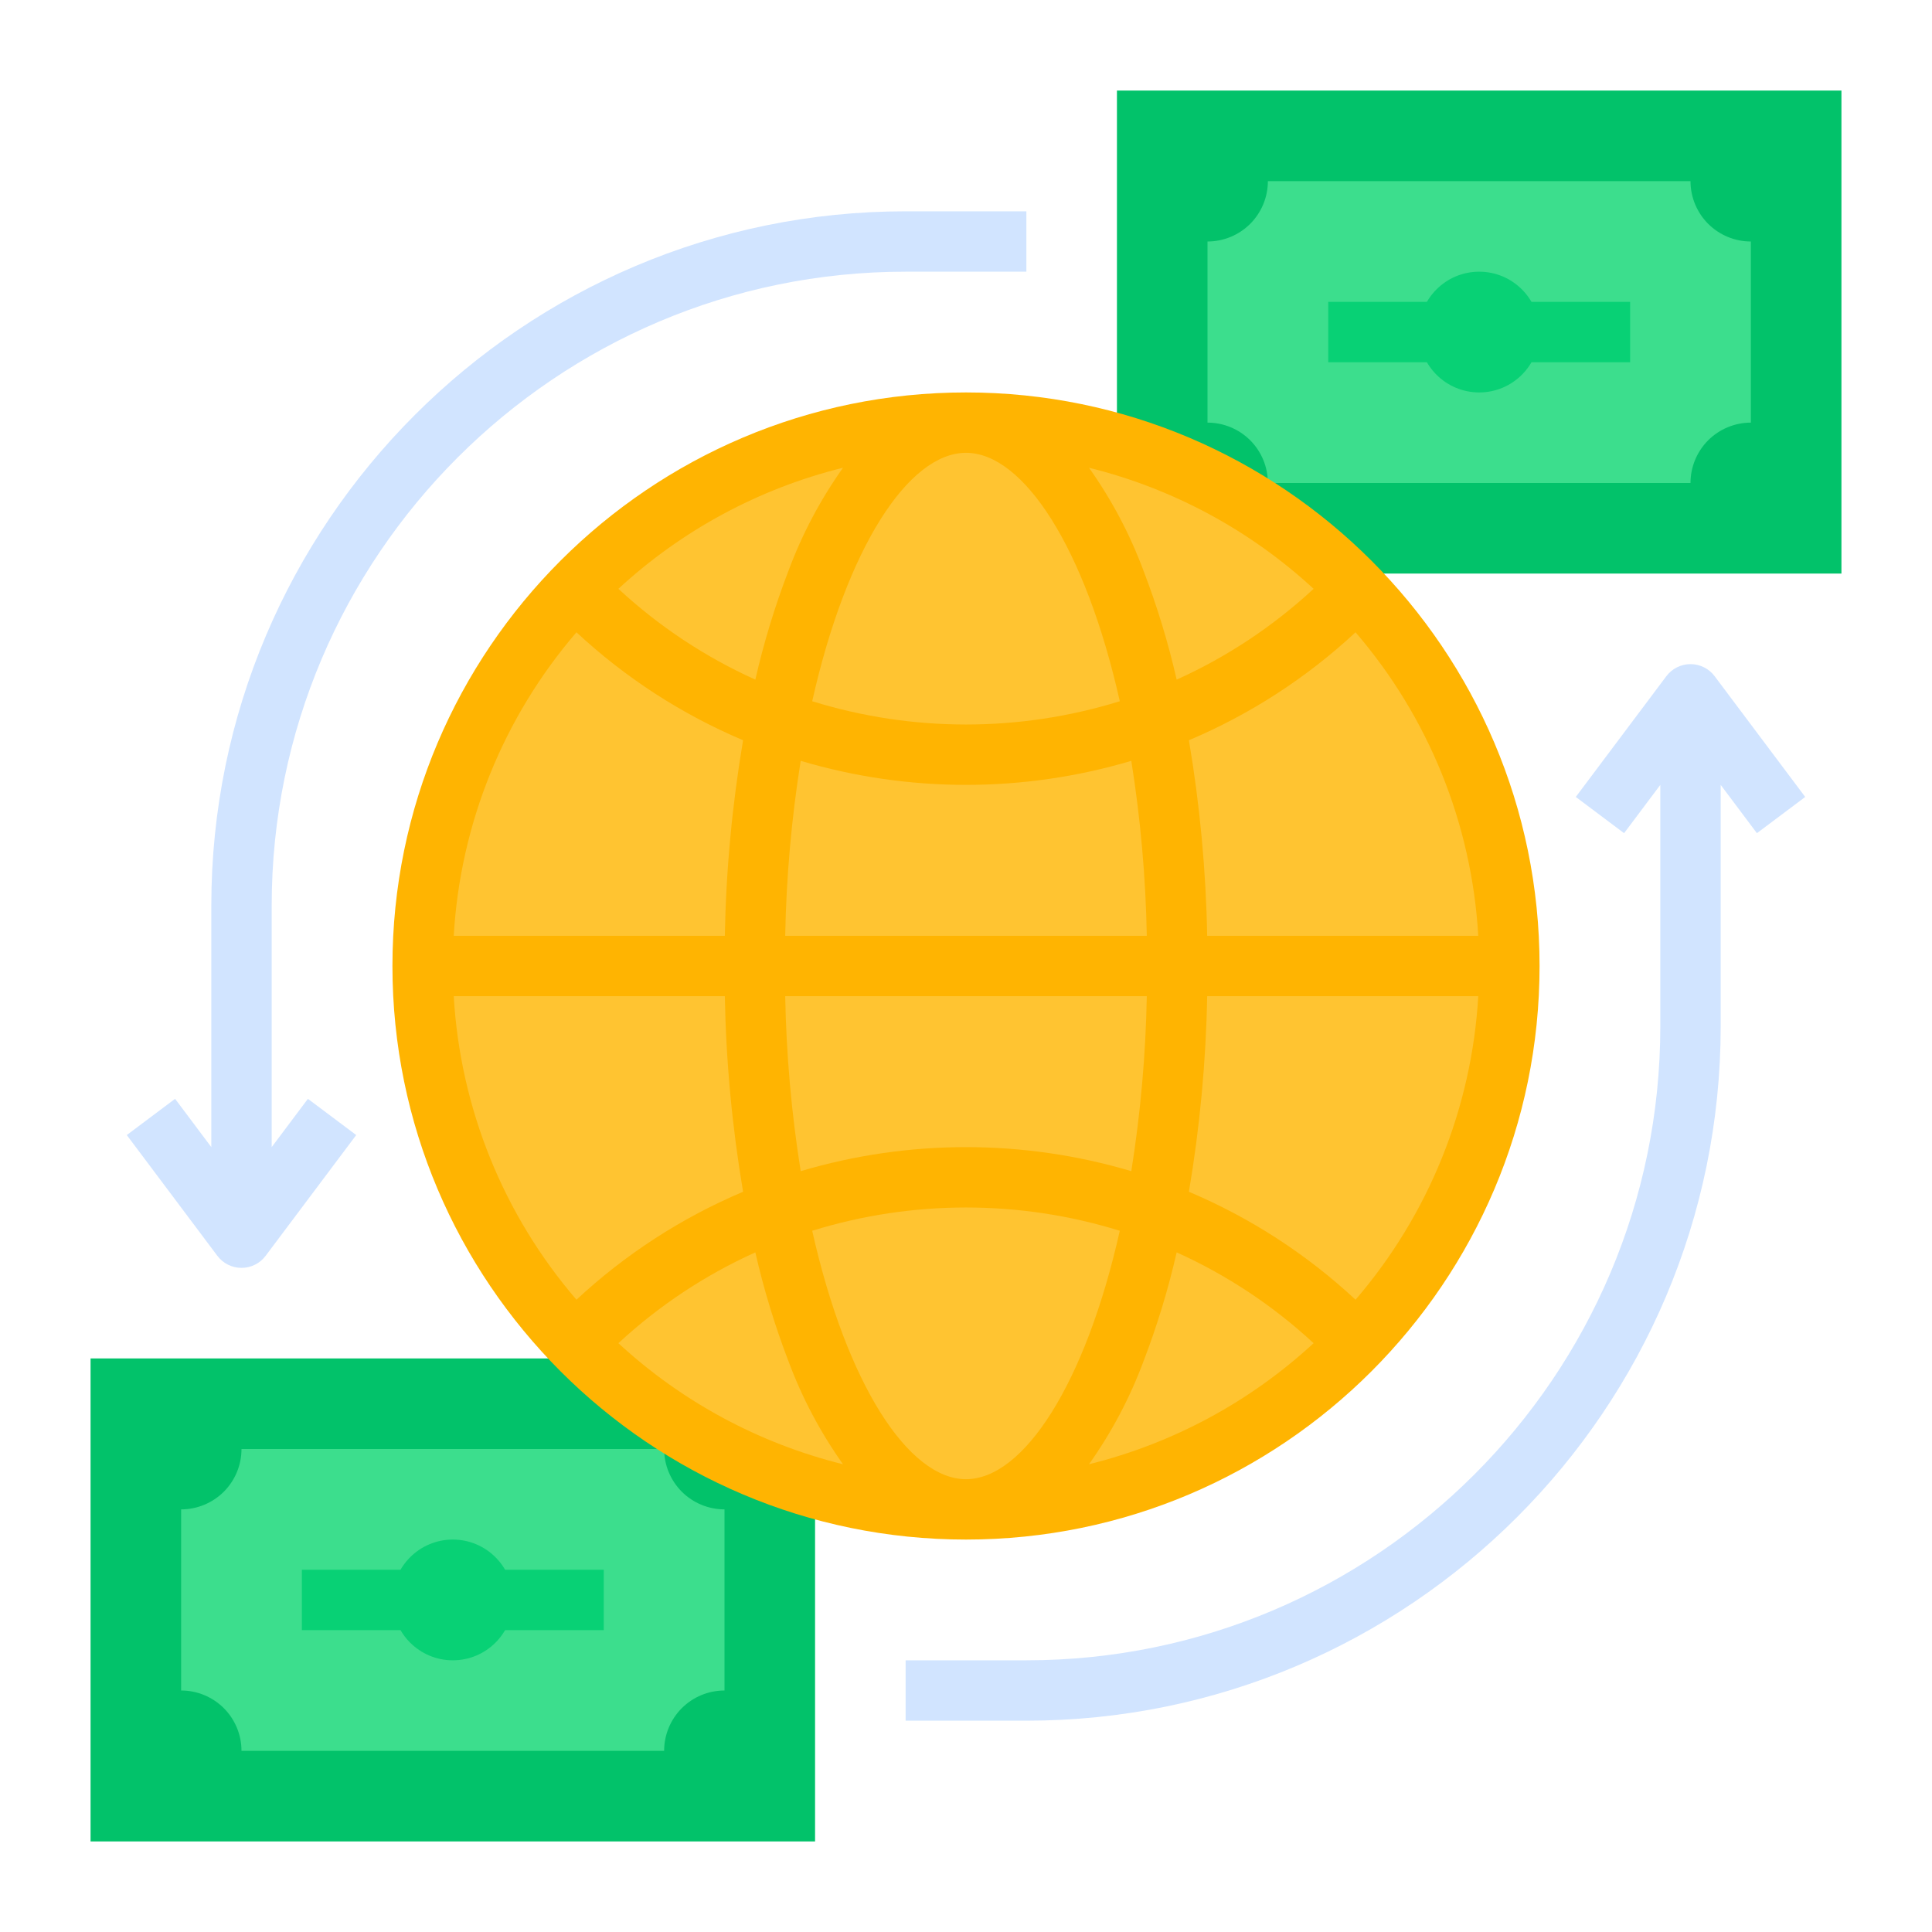
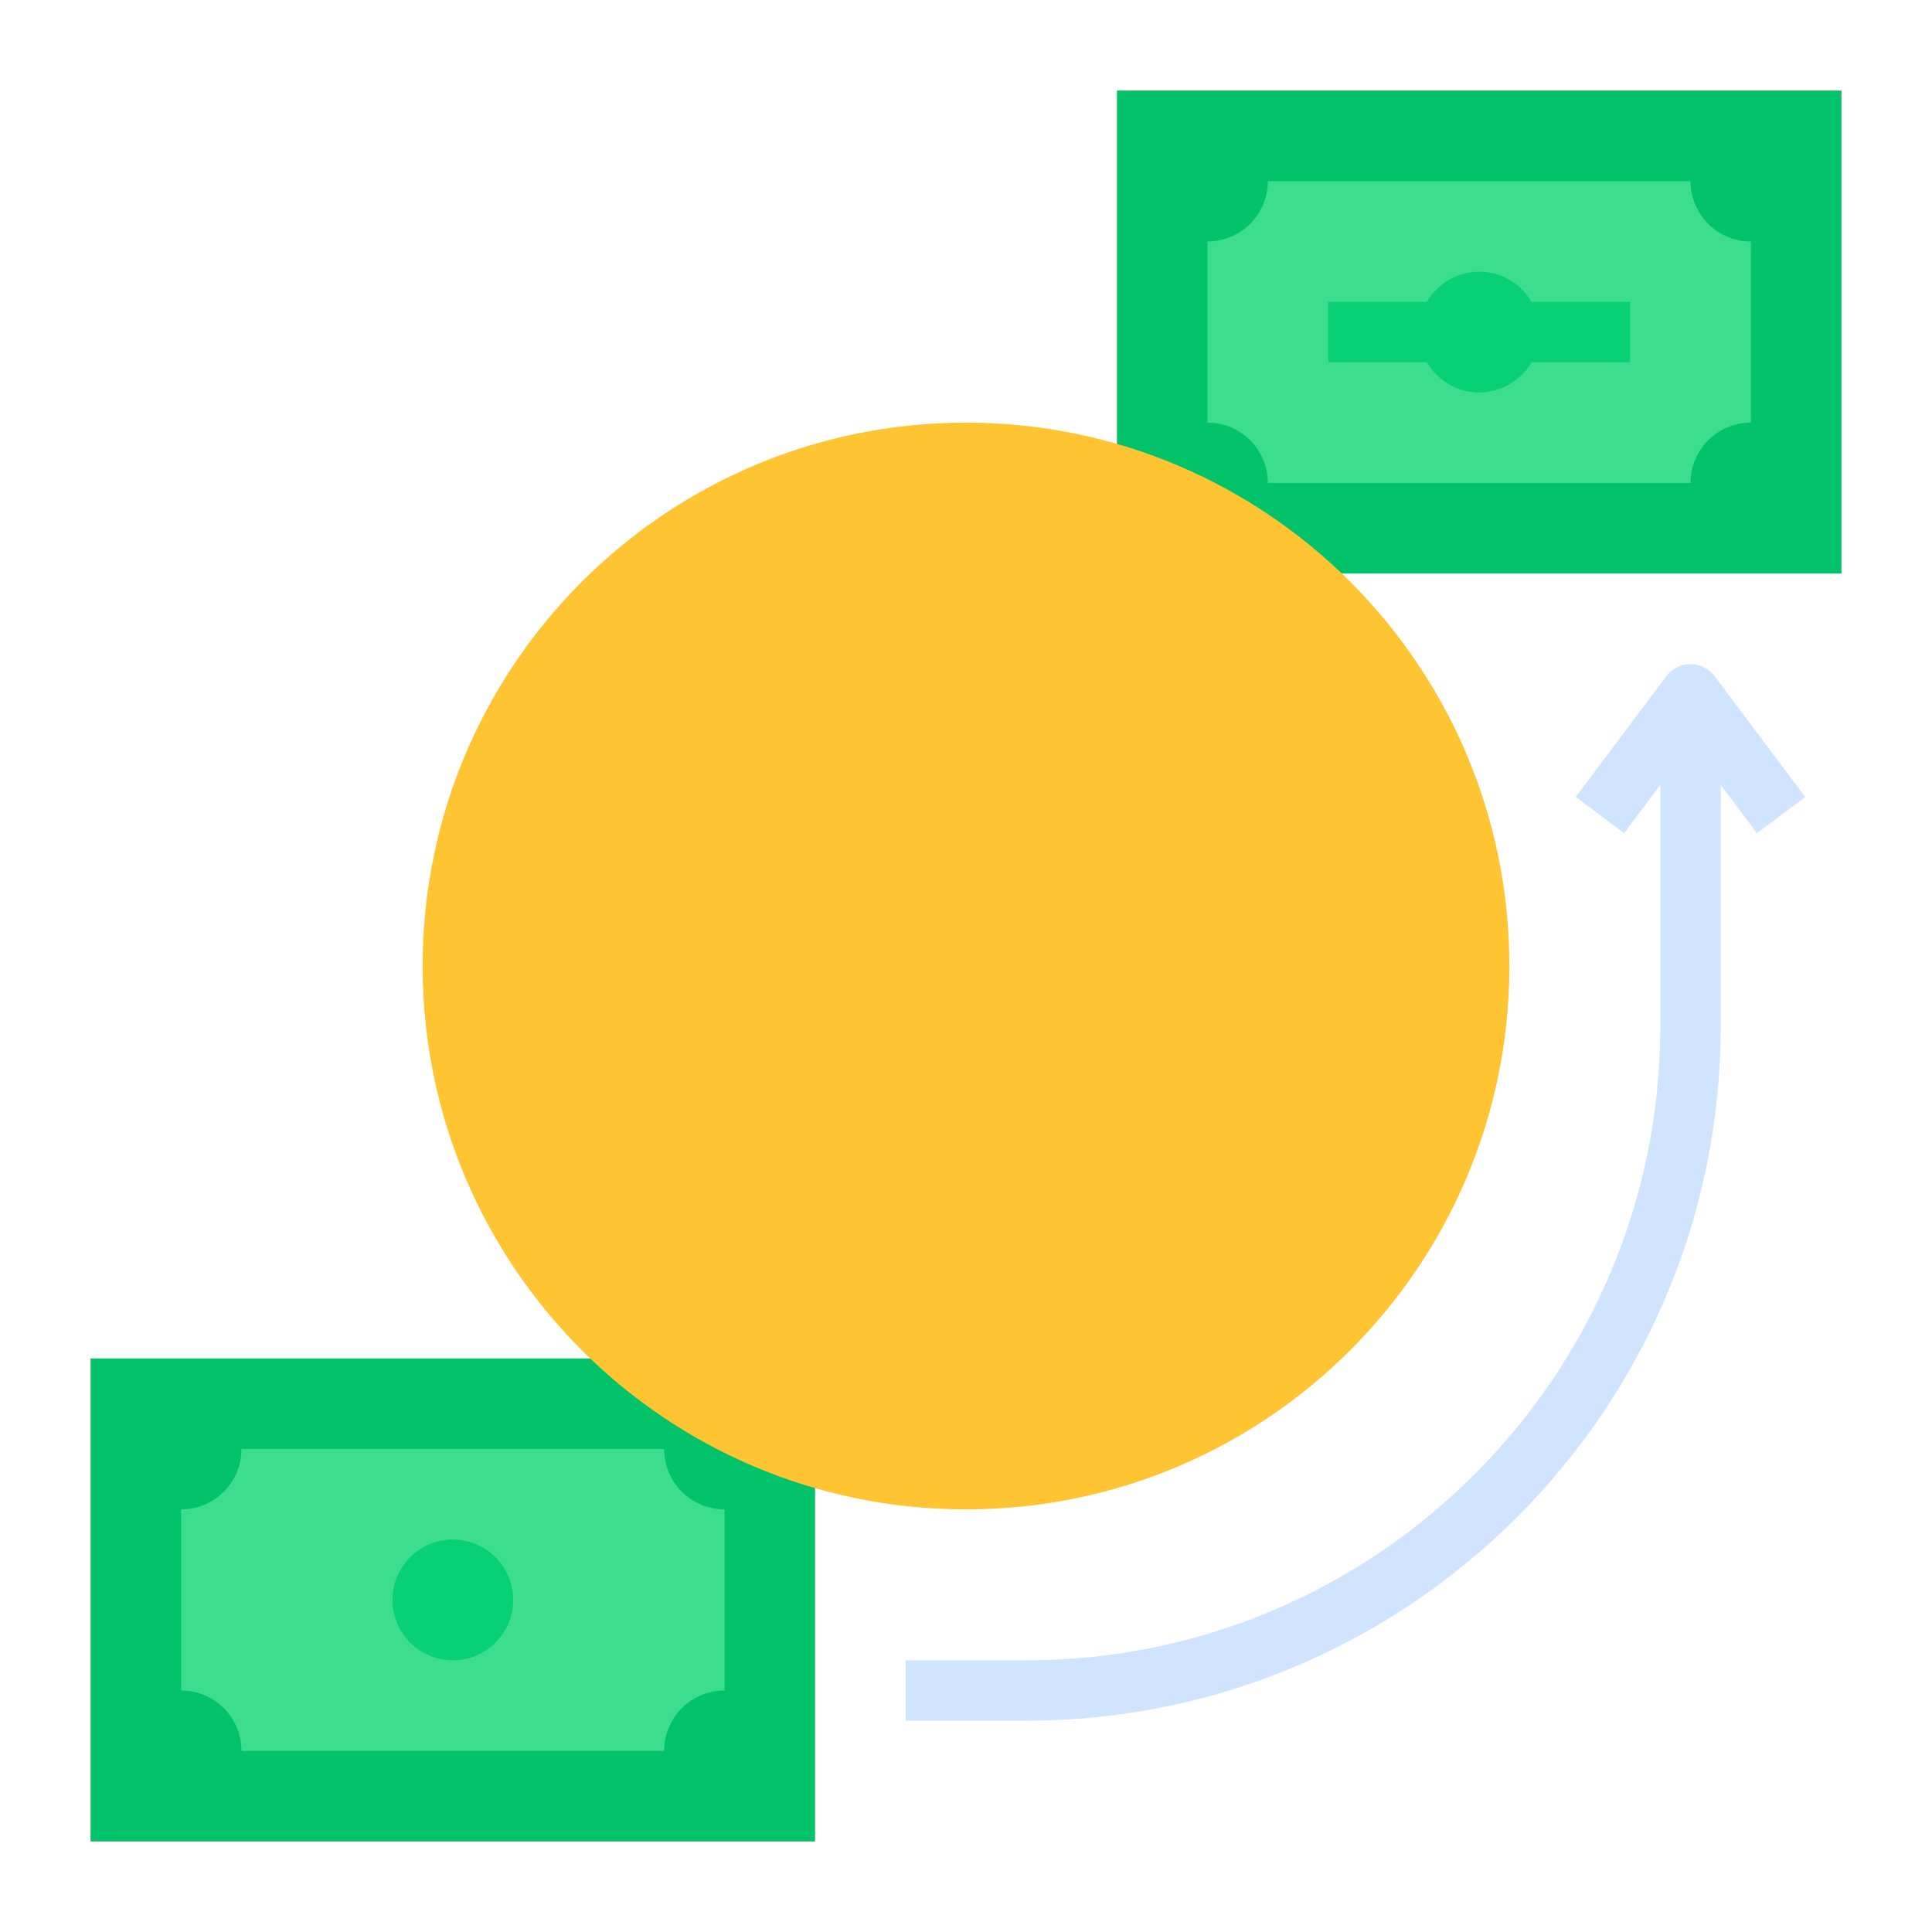
<svg xmlns="http://www.w3.org/2000/svg" width="48" height="48" viewBox="0 0 48 48" fill="none">
  <path d="M27.75 2.25H45.75V14.25H27.75V2.25Z" fill="#02C26A" />
  <path d="M42 12C42 11.602 42.158 11.221 42.439 10.939C42.721 10.658 43.102 10.5 43.5 10.5V6C43.102 6 42.721 5.842 42.439 5.561C42.158 5.279 42 4.898 42 4.5H31.5C31.5 4.898 31.342 5.279 31.061 5.561C30.779 5.842 30.398 6 30 6V10.5C30.398 10.5 30.779 10.658 31.061 10.939C31.342 11.221 31.5 11.602 31.5 12H42Z" fill="#3CDE8D" />
  <path d="M33 7.5H40.5V9H33V7.5Z" fill="#08D175" />
  <path d="M36.75 9.75C37.578 9.75 38.25 9.078 38.25 8.25C38.25 7.422 37.578 6.75 36.75 6.75C35.922 6.75 35.25 7.422 35.25 8.25C35.25 9.078 35.922 9.75 36.75 9.75Z" fill="#08D175" />
  <path d="M2.25 33.75H20.25V45.75H2.25V33.75Z" fill="#02C26A" />
  <path d="M16.5 43.5C16.5 43.102 16.658 42.721 16.939 42.439C17.221 42.158 17.602 42 18 42V37.5C17.602 37.5 17.221 37.342 16.939 37.061C16.658 36.779 16.5 36.398 16.5 36H6C6 36.398 5.842 36.779 5.561 37.061C5.279 37.342 4.898 37.5 4.5 37.5V42C4.898 42 5.279 42.158 5.561 42.439C5.842 42.721 6 43.102 6 43.5H16.5Z" fill="#3CDE8D" />
-   <path d="M7.5 39H15V40.5H7.5V39Z" fill="#08D175" />
  <path d="M11.25 41.25C12.078 41.25 12.75 40.578 12.75 39.75C12.75 38.922 12.078 38.25 11.25 38.25C10.422 38.25 9.75 38.922 9.75 39.75C9.75 40.578 10.422 41.25 11.25 41.25Z" fill="#08D175" />
  <path d="M24 37.5C31.456 37.5 37.5 31.456 37.5 24C37.5 16.544 31.456 10.5 24 10.5C16.544 10.5 10.5 16.544 10.5 24C10.5 31.456 16.544 37.5 24 37.5Z" fill="#FFC431" />
-   <path d="M24 9.75C16.142 9.75 9.75 16.142 9.75 24C9.75 31.858 16.142 38.25 24 38.25C31.858 38.25 38.25 31.858 38.25 24C38.25 16.142 31.858 9.75 24 9.75ZM33.678 32.291C32.465 31.162 31.064 30.254 29.538 29.609C29.81 28.003 29.962 26.379 29.992 24.75H36.727C36.566 27.53 35.494 30.18 33.678 32.291ZM11.273 24.75H18.008C18.038 26.379 18.19 28.003 18.462 29.609C16.936 30.254 15.535 31.162 14.322 32.291C12.506 30.18 11.434 27.53 11.273 24.75ZM14.322 15.709C15.535 16.838 16.936 17.746 18.462 18.391C18.19 19.997 18.038 21.621 18.008 23.25H11.273C11.434 20.47 12.506 17.82 14.322 15.709ZM28.411 14.182C28.073 13.273 27.617 12.412 27.056 11.621C29.14 12.137 31.059 13.172 32.636 14.629C31.631 15.56 30.483 16.322 29.234 16.885C29.024 15.966 28.749 15.063 28.411 14.182ZM27.821 17.422C25.332 18.193 22.668 18.193 20.179 17.422C21.036 13.605 22.573 11.25 24 11.25C25.427 11.25 26.964 13.605 27.821 17.422H27.821ZM19.508 23.25C19.535 21.794 19.664 20.341 19.893 18.903C22.573 19.699 25.427 19.699 28.107 18.903C28.336 20.342 28.465 21.794 28.492 23.25H19.508ZM28.492 24.75C28.465 26.206 28.336 27.658 28.107 29.097C25.427 28.301 22.573 28.301 19.893 29.097C19.664 27.659 19.535 26.206 19.508 24.75H28.492ZM19.589 14.182C19.251 15.063 18.976 15.966 18.766 16.885C17.517 16.322 16.369 15.56 15.364 14.629C16.941 13.172 18.86 12.137 20.944 11.621C20.383 12.412 19.927 13.273 19.589 14.182ZM18.766 31.115C18.976 32.034 19.251 32.937 19.589 33.818C19.927 34.727 20.383 35.588 20.944 36.379C18.86 35.862 16.941 34.828 15.364 33.371C16.369 32.44 17.517 31.678 18.766 31.115ZM20.179 30.578C22.668 29.807 25.332 29.807 27.821 30.578C26.964 34.395 25.427 36.75 24 36.75C22.573 36.75 21.036 34.395 20.179 30.578ZM28.411 33.818C28.749 32.937 29.024 32.034 29.234 31.115C30.483 31.678 31.631 32.44 32.636 33.371C31.059 34.828 29.14 35.862 27.056 36.379C27.617 35.588 28.073 34.727 28.411 33.818ZM29.992 23.25C29.962 21.621 29.81 19.997 29.538 18.391C31.064 17.746 32.465 16.838 33.678 15.709C35.494 17.82 36.566 20.47 36.727 23.25H29.992Z" fill="#FFB401" />
-   <path d="M22.5 6.75H25.5V5.25H22.5C12.988 5.25 5.25 12.988 5.25 22.5V28.5L4.35 27.3L3.15 28.2L5.4 31.2C5.47 31.293 5.56 31.369 5.665 31.421C5.769 31.473 5.883 31.5 6 31.5C6.116 31.5 6.231 31.473 6.335 31.421C6.44 31.369 6.53 31.293 6.6 31.2L8.85 28.2L7.65 27.3L6.75 28.5V22.5C6.75 13.815 13.815 6.75 22.5 6.75Z" fill="#D1E4FF" />
  <path d="M44.85 19.8L42.6 16.8C42.53 16.707 42.44 16.631 42.335 16.579C42.231 16.527 42.116 16.5 42 16.5C41.884 16.5 41.769 16.527 41.665 16.579C41.56 16.631 41.47 16.707 41.4 16.8L39.15 19.8L40.35 20.7L41.25 19.5V25.5C41.25 34.185 34.185 41.25 25.5 41.25H22.5V42.75H25.5C35.012 42.75 42.75 35.012 42.75 25.5V19.5L43.65 20.7L44.85 19.8Z" fill="#D1E4FF" />
</svg>